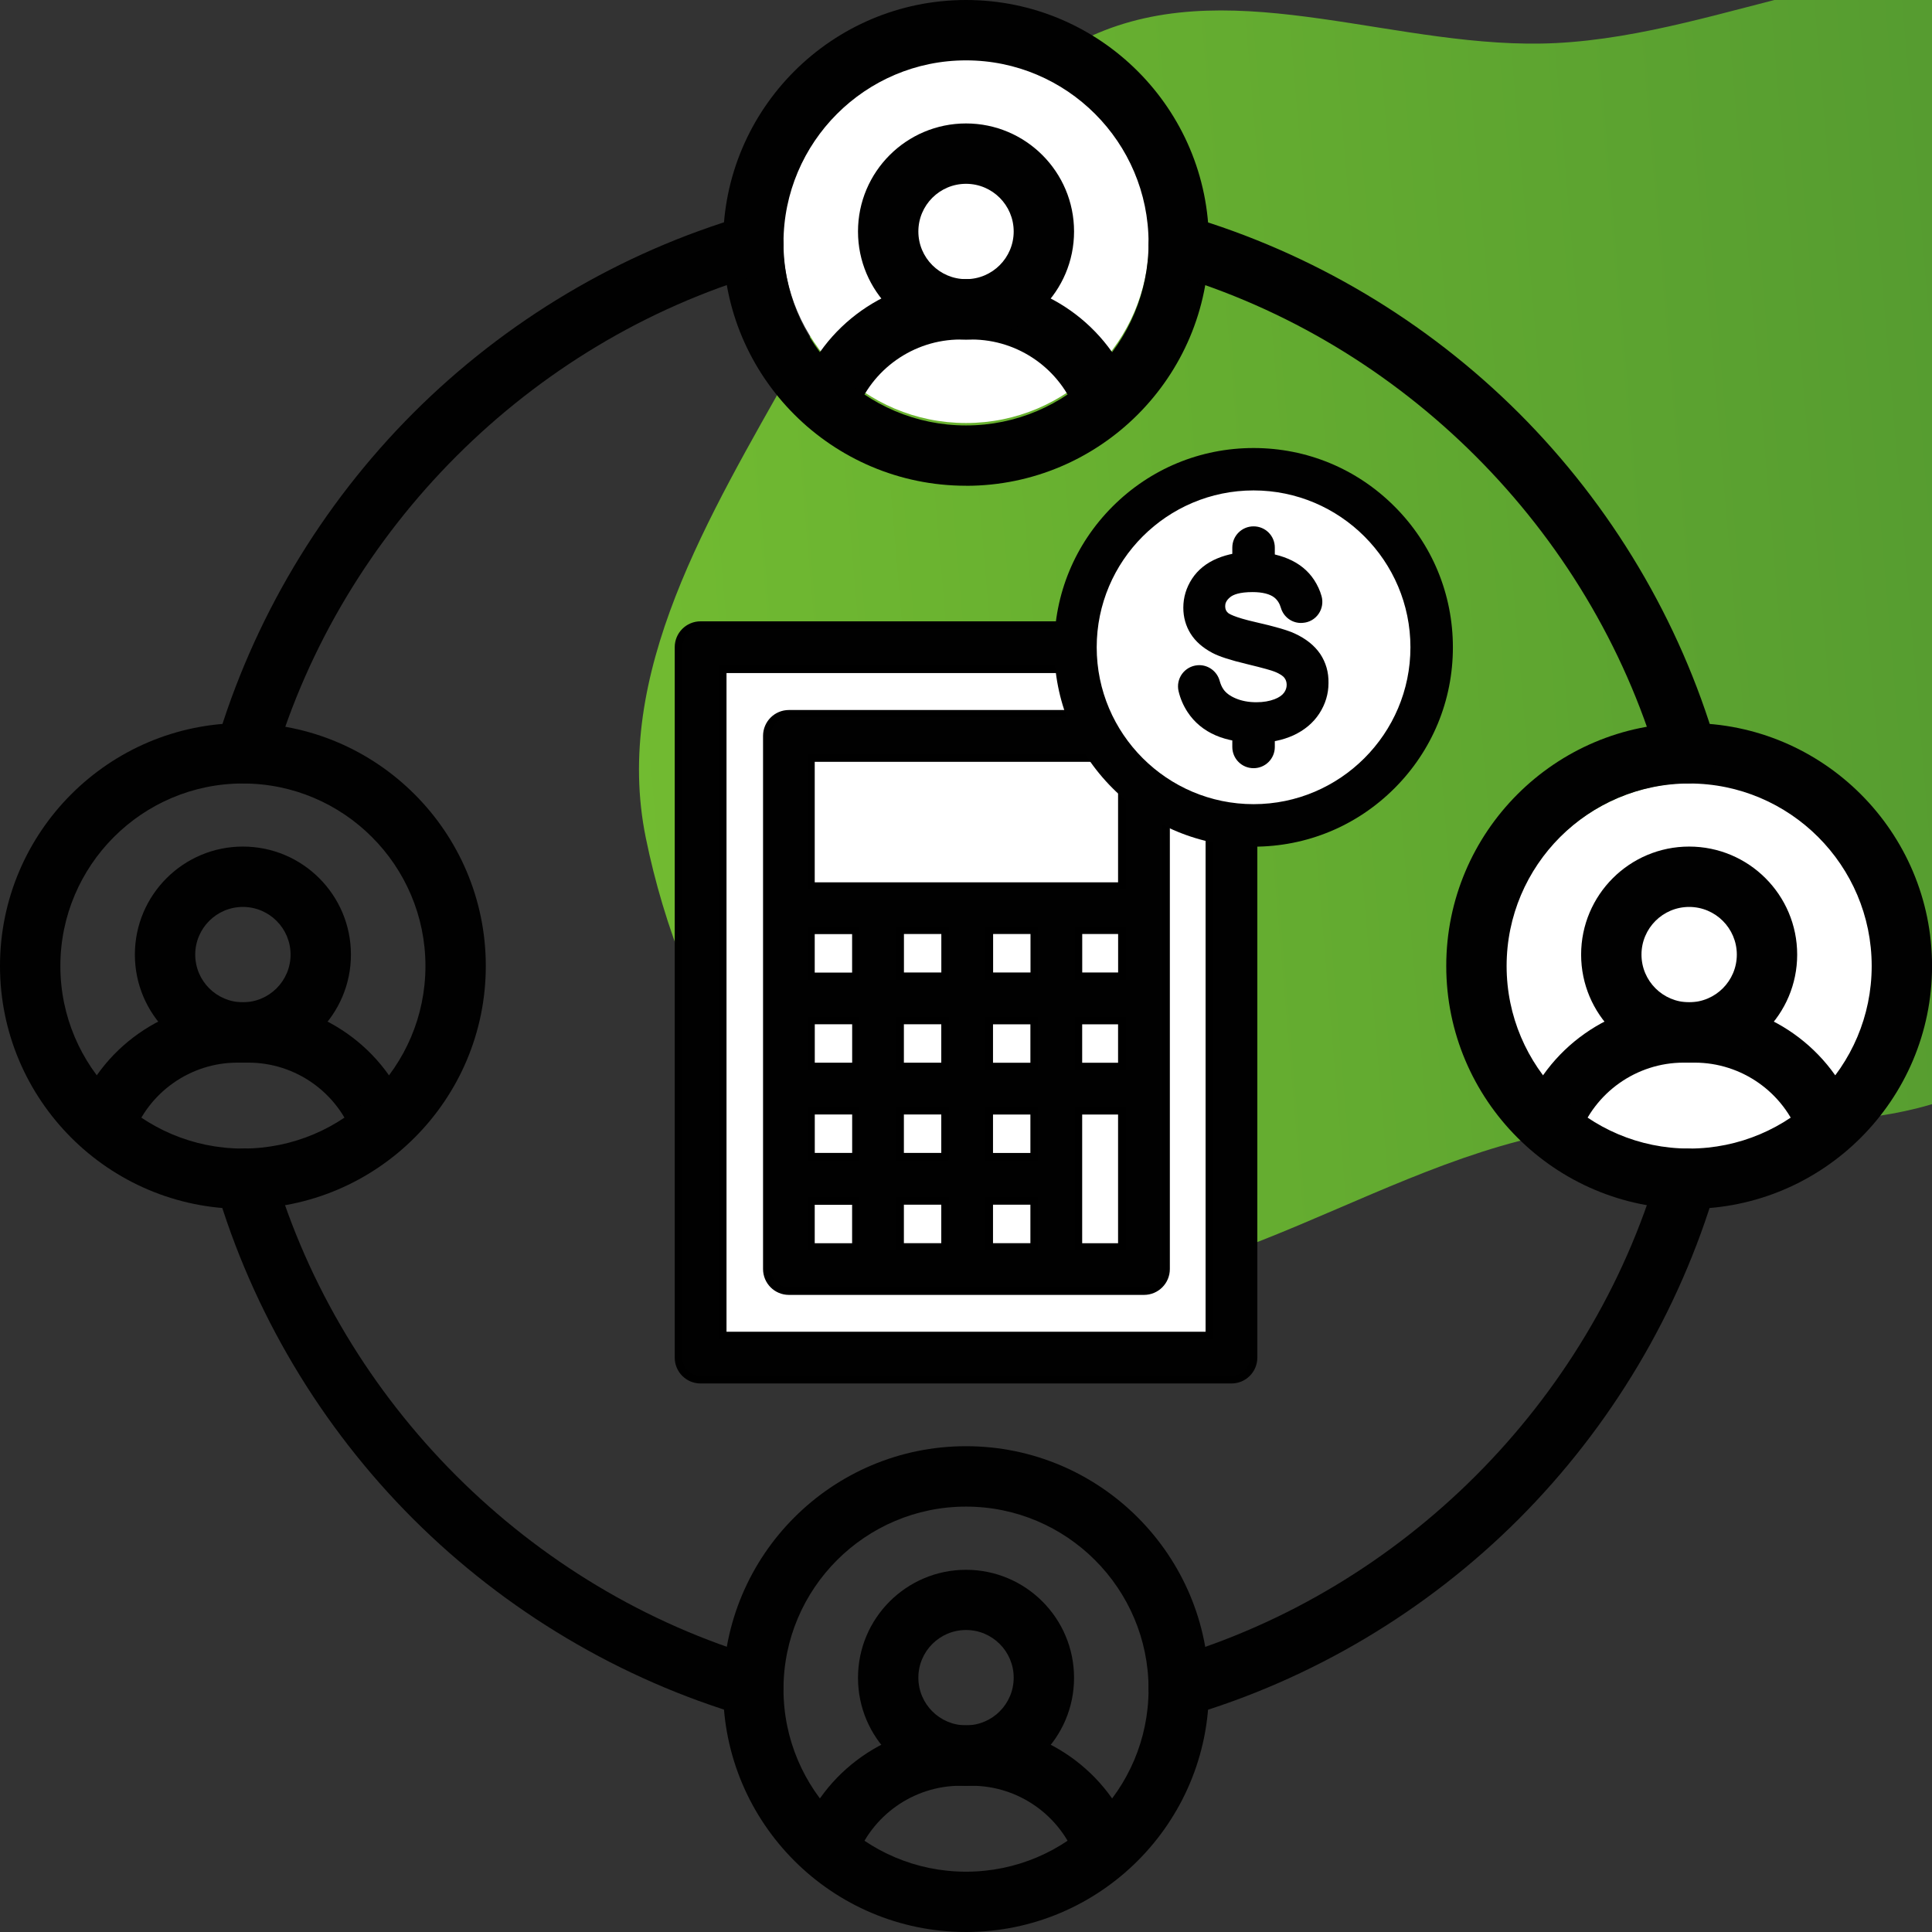
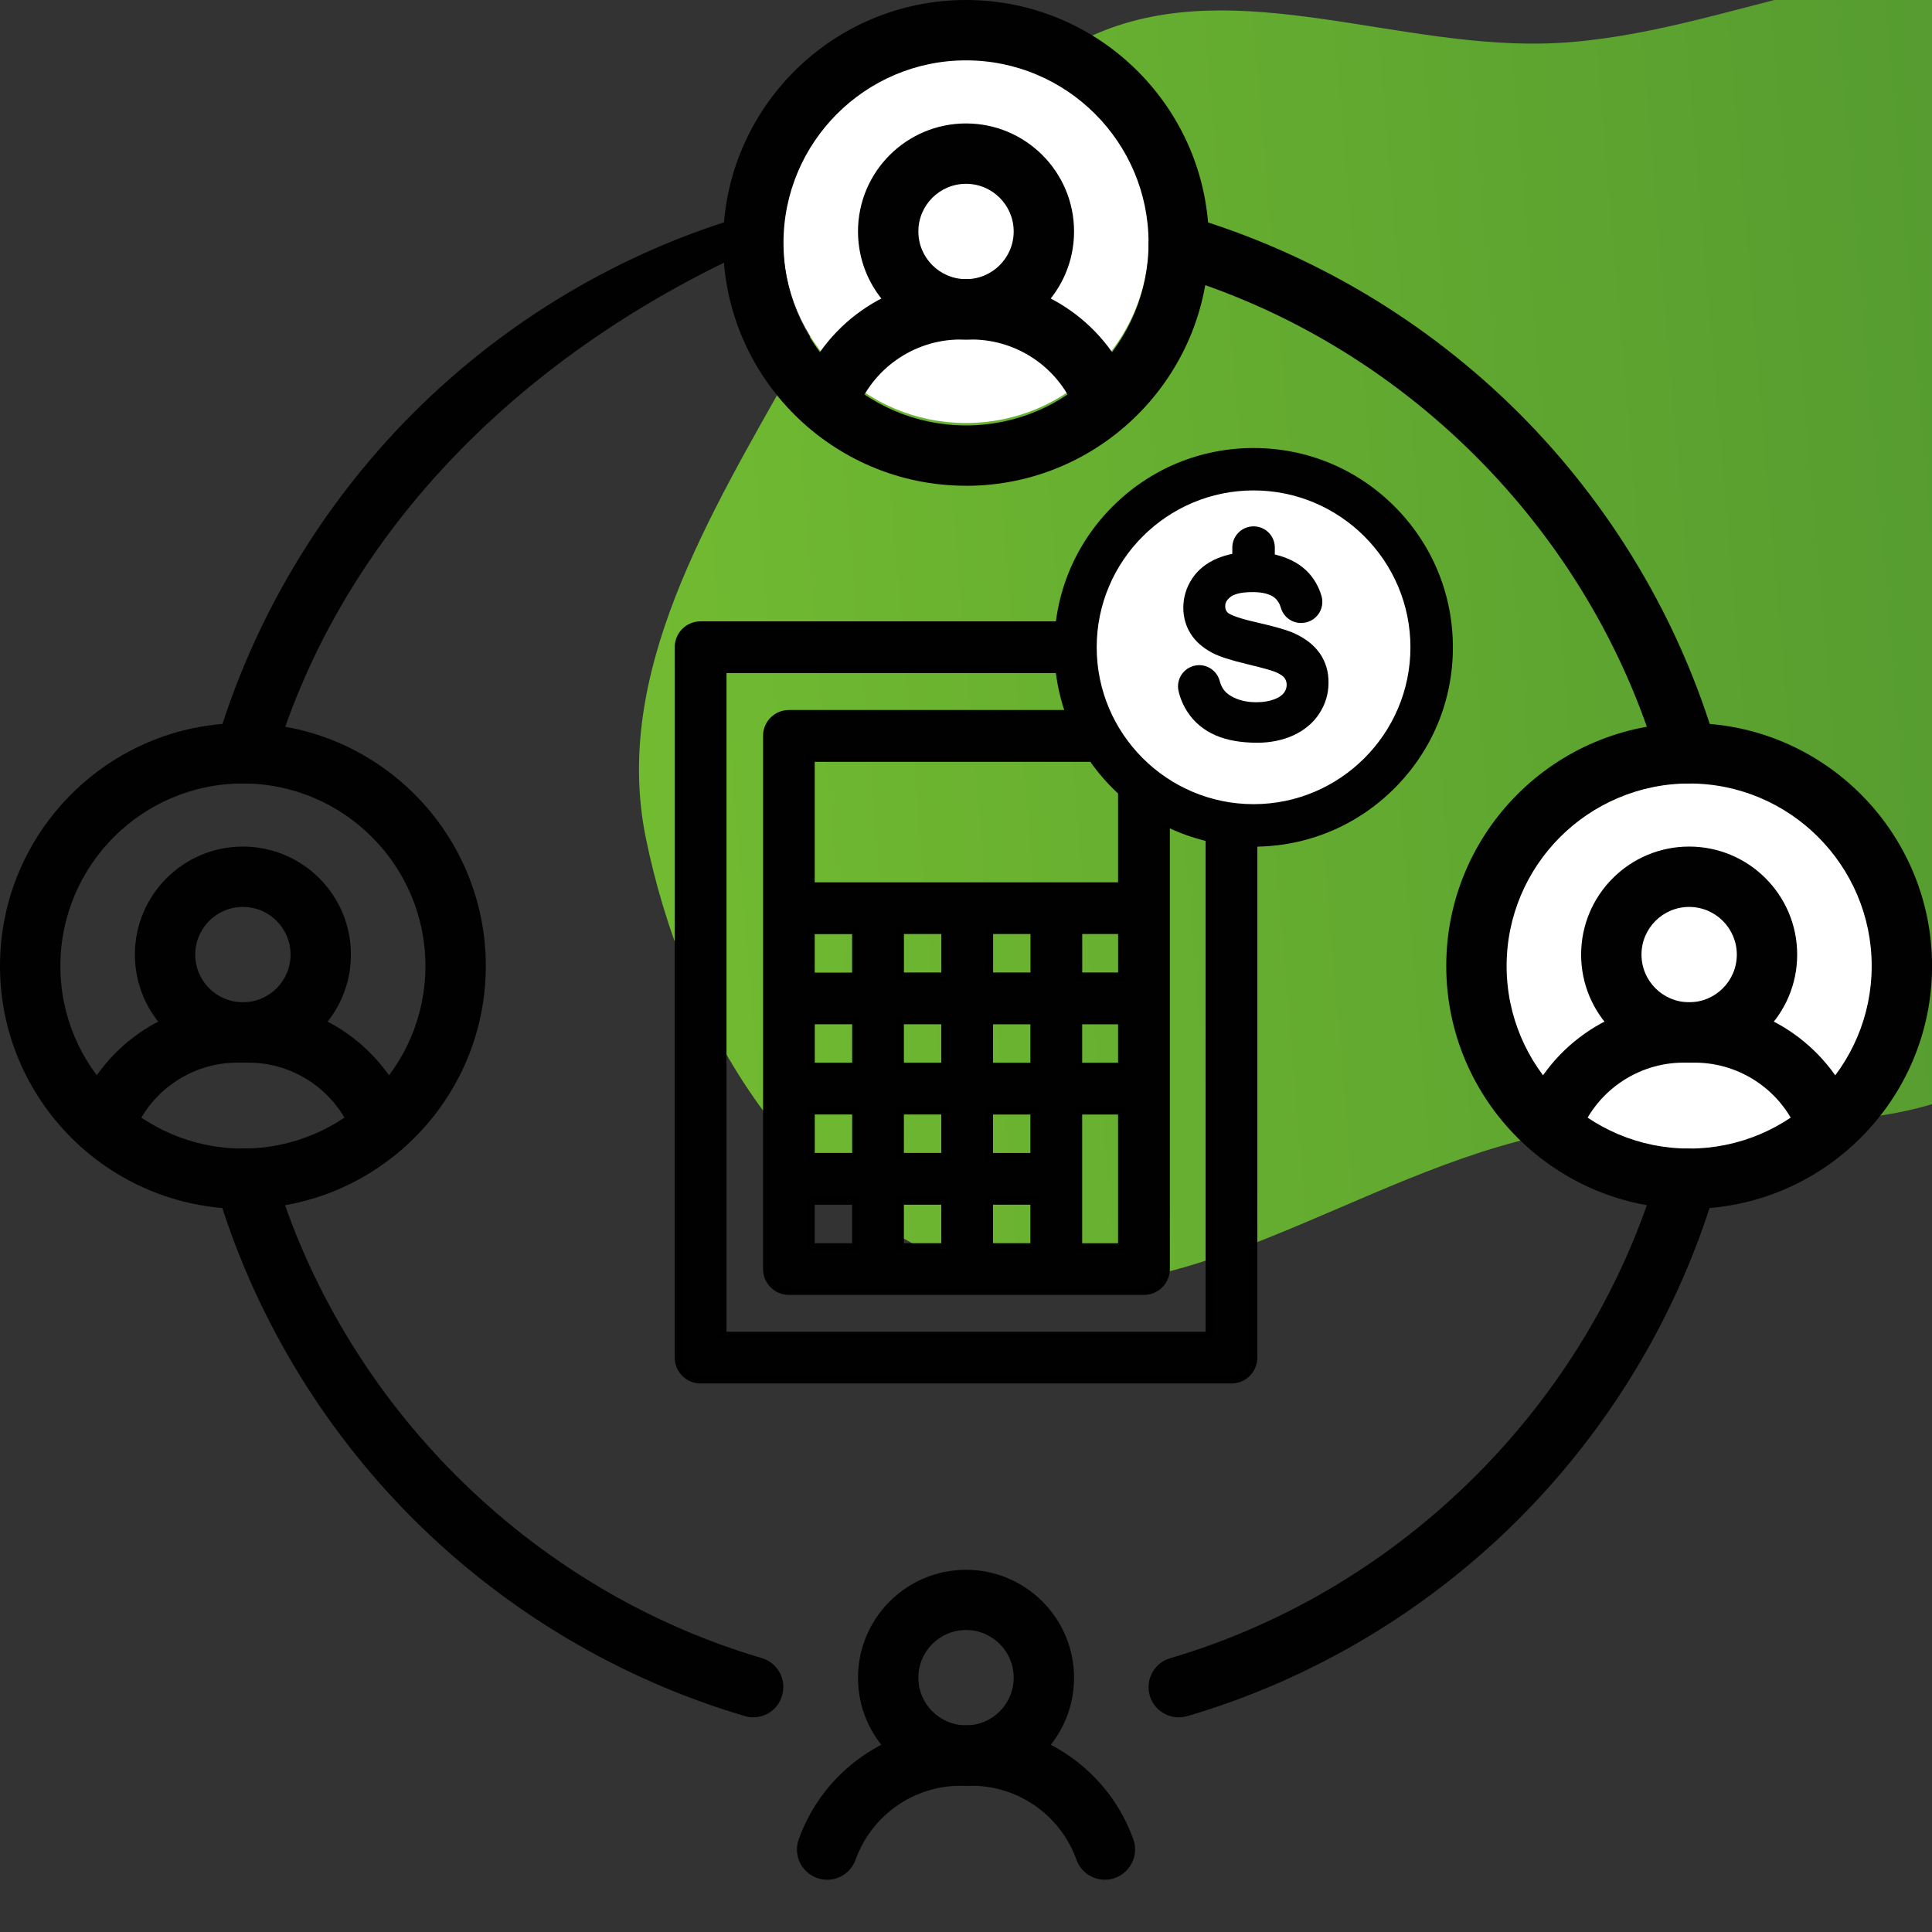
<svg xmlns="http://www.w3.org/2000/svg" width="257" height="257" viewBox="0 0 257 257" fill="none">
  <rect x="0" y="0" width="257" height="257" fill="#333333" stroke="none" />
  <path fill-rule="evenodd" clip-rule="evenodd" d="M207.009 5.728C229.872 4.567 251.942 -8.935 273.43 -2.057C297.29 5.579 320.076 22.283 325.881 43.775C331.613 64.993 314.047 84.953 302.114 104.128C292.273 119.942 281.257 135.638 263.221 144.466C246.355 152.722 225.944 147.168 207.009 150.679C180.358 155.622 155.675 177.416 130.141 169.147C104.585 160.87 90.667 134.776 85.908 111.461C81.44 89.575 94.336 68.667 105.553 48.687C115.298 31.33 126.014 12.88 146.005 4.415C164.746 -3.52 186.194 6.785 207.009 5.728Z" fill="url(#paint0_linear_872_258)" />
-   <rect x="96.585" y="89.026" width="63.83" height="90.706" fill="white" />
  <path d="M128.5 56.271C141.952 56.271 152.856 45.366 152.856 31.915C152.856 18.463 141.952 7.559 128.5 7.559C115.048 7.559 104.144 18.463 104.144 31.915C104.144 45.366 115.048 56.271 128.5 56.271Z" fill="white" />
  <path d="M225.085 154.536C239 154.536 250.281 143.255 250.281 129.34C250.281 115.424 239 104.144 225.085 104.144C211.17 104.144 199.889 115.424 199.889 129.34C199.889 143.255 211.17 154.536 225.085 154.536Z" fill="white" />
  <path d="M110.033 57.66C109.58 57.66 109.128 57.575 108.676 57.427C106.583 56.671 105.495 54.38 106.251 52.288C109.481 43.219 118.134 37.126 127.768 37.126H129.239C138.873 37.126 147.512 43.219 150.756 52.288C151.512 54.38 150.403 56.671 148.331 57.427C146.239 58.183 143.949 57.074 143.192 55.002C141.1 49.128 135.495 45.163 129.239 45.163H127.768C121.527 45.163 115.921 49.114 113.815 55.002C113.228 56.642 111.687 57.66 110.033 57.66Z" fill="#010101" />
  <path d="M128.504 45.163C120.572 45.163 114.133 38.723 114.133 30.792C114.133 22.861 120.572 16.421 128.504 16.421C136.435 16.421 142.874 22.861 142.874 30.792C142.874 38.723 136.435 45.163 128.504 45.163ZM128.504 24.451C125.004 24.451 122.163 27.293 122.163 30.792C122.163 34.291 125.004 37.133 128.504 37.133C132.003 37.133 134.844 34.291 134.844 30.792C134.844 27.293 132.003 24.451 128.504 24.451Z" fill="#010101" />
  <path d="M128.504 64.616C110.683 64.616 96.192 50.125 96.192 32.304C96.192 14.484 110.683 0 128.504 0C146.324 0 160.815 14.491 160.815 32.311C160.815 50.132 146.324 64.623 128.504 64.623V64.616ZM128.504 8.03C115.115 8.03 104.222 18.923 104.222 32.311C104.222 45.7 115.115 56.593 128.504 56.593C141.892 56.593 152.785 45.7 152.785 32.311C152.785 18.923 141.892 8.03 128.504 8.03Z" fill="#010101" />
  <path d="M146.974 250.044C145.32 250.044 143.779 249.026 143.192 247.386C141.1 241.512 135.495 237.546 129.239 237.546H127.768C121.527 237.546 115.921 241.498 113.815 247.386C113.058 249.479 110.768 250.567 108.676 249.811C106.583 249.054 105.495 246.764 106.251 244.672C109.481 235.603 118.134 229.509 127.768 229.509H129.239C138.873 229.509 147.512 235.603 150.756 244.672C151.512 246.764 150.403 249.054 148.331 249.811C147.879 249.98 147.413 250.044 146.974 250.044Z" fill="#010101" />
  <path d="M128.504 237.561C120.572 237.561 114.133 231.121 114.133 223.19C114.133 215.259 120.572 208.819 128.504 208.819C136.435 208.819 142.874 215.259 142.874 223.19C142.874 231.121 136.435 237.561 128.504 237.561ZM128.504 216.828C125.004 216.828 122.163 219.669 122.163 223.168C122.163 226.668 125.004 229.509 128.504 229.509C132.003 229.509 134.844 226.668 134.844 223.168C134.844 219.669 132.003 216.828 128.504 216.828Z" fill="#010101" />
-   <path d="M128.504 257C110.683 257 96.192 242.509 96.192 224.688C96.192 206.868 110.683 192.377 128.504 192.377C146.324 192.377 160.815 206.868 160.815 224.688C160.815 242.509 146.324 257 128.504 257ZM128.504 200.414C115.115 200.414 104.222 211.307 104.222 224.695C104.222 238.084 115.115 248.977 128.504 248.977C141.892 248.977 152.785 238.084 152.785 224.695C152.785 211.307 141.892 200.414 128.504 200.414Z" fill="#010101" />
  <path d="M206.225 153.852C205.772 153.852 205.32 153.767 204.868 153.619C202.775 152.863 201.687 150.572 202.443 148.48C205.673 139.411 214.326 133.317 223.96 133.317H225.431C235.065 133.317 243.704 139.411 246.948 148.48C247.704 150.572 246.595 152.863 244.524 153.619C242.431 154.375 240.141 153.266 239.384 151.194C237.292 145.32 231.687 141.355 225.431 141.355H223.96C217.719 141.355 212.113 145.306 210.007 151.194C209.441 152.834 207.879 153.852 206.225 153.852Z" fill="#010101" />
  <path d="M224.696 141.354C216.764 141.354 210.325 134.915 210.325 126.984C210.325 119.052 216.764 112.613 224.696 112.613C232.627 112.613 239.066 119.052 239.066 126.984C239.066 134.915 232.627 141.354 224.696 141.354ZM224.696 120.643C221.196 120.643 218.355 123.485 218.355 126.984C218.355 130.483 221.196 133.324 224.696 133.324C228.195 133.324 231.036 130.483 231.036 126.984C231.036 123.485 228.195 120.643 224.696 120.643Z" fill="#010101" />
  <path d="M224.696 160.808C206.875 160.808 192.384 146.317 192.384 128.496C192.384 110.676 206.875 96.185 224.696 96.185C242.516 96.185 257.007 110.676 257.007 128.496C257.007 146.317 242.516 160.808 224.696 160.808ZM224.696 104.222C211.307 104.222 200.414 115.115 200.414 128.504C200.414 141.892 211.307 152.785 224.696 152.785C238.084 152.785 248.977 141.892 248.977 128.504C248.977 115.115 238.084 104.222 224.696 104.222Z" fill="#010101" />
  <path d="M13.841 153.852C13.388 153.852 12.936 153.767 12.483 153.619C10.391 152.863 9.302 150.572 10.059 148.48C13.289 139.411 21.942 133.317 31.576 133.317H33.047C42.681 133.317 51.319 139.411 54.564 148.48C55.32 150.572 54.211 152.863 52.139 153.619C50.047 154.375 47.757 153.266 47 151.194C44.908 145.32 39.302 141.355 33.047 141.355H31.576C25.334 141.355 19.729 145.306 17.622 151.194C17.036 152.834 15.495 153.852 13.841 153.852Z" fill="#010101" />
  <path d="M32.311 141.354C24.38 141.354 17.941 134.915 17.941 126.984C17.941 119.052 24.38 112.613 32.311 112.613C40.243 112.613 46.682 119.052 46.682 126.984C46.682 134.915 40.243 141.354 32.311 141.354ZM32.311 120.643C28.812 120.643 25.971 123.485 25.971 126.984C25.971 130.483 28.812 133.324 32.311 133.324C35.81 133.324 38.652 130.483 38.652 126.984C38.652 123.485 35.81 120.643 32.311 120.643Z" fill="#010101" />
  <path d="M32.311 160.808C14.491 160.808 0 146.317 0 128.496C0 110.676 14.491 96.185 32.311 96.185C50.132 96.185 64.623 110.676 64.623 128.496C64.623 146.317 50.132 160.808 32.311 160.808ZM32.311 104.222C18.923 104.222 8.03 115.115 8.03 128.504C8.03 141.892 18.923 152.785 32.311 152.785C45.7 152.785 56.593 141.892 56.593 128.504C56.593 115.115 45.7 104.222 32.311 104.222Z" fill="#010101" />
  <path d="M156.793 228.442C155.054 228.442 153.463 227.304 152.947 225.565C152.325 223.438 153.534 221.197 155.655 220.582C186.595 211.477 211.47 186.602 220.575 155.662C221.197 153.534 223.437 152.318 225.558 152.955C227.686 153.577 228.902 155.818 228.265 157.938C223.381 174.522 214.312 189.762 202.033 202.062C189.755 214.34 174.493 223.43 157.91 228.294C157.542 228.393 157.153 228.442 156.786 228.442H156.793Z" fill="#010101" />
  <path d="M224.427 104.222C222.688 104.222 221.098 103.084 220.582 101.345C211.477 70.405 186.602 45.53 155.662 36.425C153.534 35.803 152.318 33.562 152.954 31.442C153.576 29.314 155.817 28.098 157.938 28.734C174.521 33.619 189.762 42.688 202.061 54.967C214.34 67.245 223.43 82.507 228.294 99.09C228.916 101.218 227.707 103.459 225.586 104.074C225.183 104.173 224.816 104.222 224.434 104.222H224.427Z" fill="#010101" />
-   <path d="M32.58 104.222C32.212 104.222 31.824 104.173 31.442 104.053C29.314 103.431 28.099 101.19 28.735 99.069C33.619 82.486 42.688 67.246 54.967 54.946C67.246 42.667 82.507 33.577 99.09 28.714C101.218 28.092 103.459 29.3 104.074 31.421C104.689 33.542 103.487 35.789 101.366 36.404C70.426 45.509 45.551 70.384 36.447 101.324C35.91 103.099 34.305 104.215 32.58 104.215V104.222Z" fill="#010101" />
+   <path d="M32.58 104.222C32.212 104.222 31.824 104.173 31.442 104.053C29.314 103.431 28.099 101.19 28.735 99.069C33.619 82.486 42.688 67.246 54.967 54.946C67.246 42.667 82.507 33.577 99.09 28.714C101.218 28.092 103.459 29.3 104.074 31.421C70.426 45.509 45.551 70.384 36.447 101.324C35.91 103.099 34.305 104.215 32.58 104.215V104.222Z" fill="#010101" />
  <path d="M100.207 228.442C99.84 228.442 99.451 228.393 99.069 228.272C82.486 223.388 67.245 214.319 54.946 202.04C42.667 189.762 33.577 174.5 28.713 157.917C28.091 155.789 29.3 153.548 31.421 152.933C33.541 152.318 35.789 153.52 36.404 155.641C45.509 186.581 70.384 211.456 101.324 220.56C103.452 221.182 104.668 223.423 104.031 225.544C103.544 227.318 101.939 228.435 100.2 228.435L100.207 228.442Z" fill="#010101" />
  <path d="M163.812 83.15H93.195C91.569 83.15 90.254 84.465 90.254 86.091V180.594C90.254 182.219 91.569 183.534 93.195 183.534H163.812C165.438 183.534 166.753 182.219 166.753 180.594V86.098C166.753 84.472 165.438 83.157 163.812 83.157V83.15ZM160.871 177.653H96.143V89.032H160.871V177.653Z" fill="#010101" stroke="black" stroke-miterlimit="10" />
  <path d="M104.943 171.751H152.177C153.803 171.751 155.117 170.436 155.117 168.81V97.889C155.117 96.263 153.803 94.948 152.177 94.948H104.943C103.317 94.948 102.003 96.263 102.003 97.889V168.81C102.003 170.436 103.317 171.751 104.943 171.751ZM125.718 123.746V129.861H119.745V123.746H125.718ZM137.58 123.746V129.861H131.607V123.746H137.58ZM149.236 123.746V129.861H143.461V123.746H149.236ZM113.857 141.864H107.884V135.749H113.857V141.864ZM119.738 135.749H125.711V141.864H119.738V135.749ZM113.857 147.752V153.867H107.884V147.752H113.857ZM119.738 147.752H125.711V153.867H119.738V147.752ZM125.711 159.755V165.869H119.738V159.755H125.711ZM131.593 159.755H137.566V165.869H131.593V159.755ZM137.566 153.874H131.593V147.759H137.566V153.874ZM131.593 141.871V135.756H137.566V141.871H131.593ZM143.454 135.756H149.229V141.871H143.454V135.756ZM113.85 129.875H107.877V123.761H113.85V129.875ZM107.877 159.762H113.85V165.876H107.877V159.762ZM143.454 165.876V147.759H149.229V165.876H143.454ZM149.229 100.837V117.872H107.877V100.837H149.229Z" fill="#010101" stroke="black" stroke-miterlimit="10" />
  <path d="M166.724 107.665C178.62 107.665 188.263 98.022 188.263 86.126C188.263 74.231 178.62 64.588 166.724 64.588C154.829 64.588 145.186 74.231 145.186 86.126C145.186 98.022 154.829 107.665 166.724 107.665Z" fill="white" />
  <path d="M166.753 112.627C159.67 112.627 153.018 109.87 148.006 104.859C142.995 99.847 140.238 93.195 140.238 86.112C140.238 79.029 142.995 72.377 148.006 67.366C153.011 62.361 159.67 59.597 166.753 59.597C173.836 59.597 180.487 62.354 185.499 67.366C190.511 72.377 193.268 79.029 193.268 86.112C193.268 93.195 190.511 99.847 185.499 104.859C180.487 109.87 173.836 112.627 166.753 112.627ZM166.753 65.238C155.252 65.238 145.886 74.597 145.886 86.105C145.886 97.613 155.252 106.972 166.753 106.972C178.254 106.972 187.62 97.606 187.62 86.105C187.62 74.604 178.254 65.238 166.753 65.238Z" fill="#010101" />
-   <path d="M166.753 102.187C165.19 102.187 163.925 100.929 163.925 99.359V97.726C163.925 96.164 165.183 94.899 166.753 94.899C168.322 94.899 169.58 96.157 169.58 97.726V99.359C169.58 100.922 168.322 102.187 166.753 102.187Z" fill="#010101" />
  <path d="M166.753 77.305C165.19 77.305 163.925 76.046 163.925 74.477V72.844C163.925 71.282 165.183 70.017 166.753 70.017C168.322 70.017 169.58 71.275 169.58 72.844V74.477C169.58 76.039 168.322 77.305 166.753 77.305Z" fill="#010101" />
  <path d="M175.61 86.968L175.596 86.954C174.839 85.858 173.715 84.953 172.203 84.26C171.248 83.822 169.531 83.327 167.106 82.776C164.031 82.083 163.423 81.588 163.367 81.539C163.098 81.305 162.978 81.03 162.978 80.641C162.978 80.323 163.063 79.899 163.664 79.418C164.038 79.121 164.851 78.761 166.618 78.761C167.933 78.761 168.951 79.022 169.538 79.503C169.927 79.821 170.223 80.281 170.386 80.853C170.739 82.055 171.821 82.868 173.058 82.868C173.129 82.868 173.199 82.868 173.284 82.854H173.305C174.154 82.797 174.917 82.359 175.398 81.666C175.879 80.973 176.02 80.111 175.801 79.312C175.589 78.549 175.249 77.821 174.811 77.149C173.998 75.905 172.825 74.951 171.326 74.322C169.927 73.735 168.301 73.424 166.498 73.424C164.851 73.424 163.317 73.707 161.953 74.272C160.497 74.873 159.352 75.792 158.574 76.979C157.797 78.167 157.408 79.461 157.408 80.839C157.408 82.111 157.74 83.278 158.383 84.303C159.019 85.314 159.981 86.162 161.246 86.833L161.267 86.847C162.172 87.328 163.706 87.823 165.784 88.318C168.188 88.897 169.142 89.187 169.502 89.329C170.329 89.647 170.704 89.965 170.853 90.163C171.051 90.424 171.157 90.728 171.157 91.103C171.157 91.478 171.036 91.831 170.803 92.149C170.556 92.488 170.132 92.785 169.545 93.011C168.859 93.273 168.053 93.414 167.134 93.414C166.088 93.414 165.148 93.238 164.335 92.884C163.593 92.566 163.056 92.156 162.738 91.683C162.526 91.379 162.363 90.997 162.243 90.566C161.911 89.343 160.794 88.48 159.521 88.48C159.436 88.48 159.359 88.48 159.274 88.495C158.461 88.565 157.719 88.989 157.238 89.647C156.757 90.318 156.588 91.152 156.779 91.951C157.012 92.941 157.415 93.867 157.966 94.708C158.871 96.093 160.143 97.147 161.72 97.825C163.225 98.476 165.084 98.801 167.24 98.801C168.994 98.801 170.605 98.469 172.033 97.825C173.518 97.14 174.684 96.164 175.497 94.92C176.31 93.662 176.72 92.305 176.72 90.87C176.755 89.413 176.366 88.106 175.603 86.961L175.61 86.968Z" fill="#010101" />
  <defs>
    <linearGradient id="paint0_linear_872_258" x1="48.276" y1="97.613" x2="337.997" y2="72.969" gradientUnits="userSpaceOnUse">
      <stop stop-color="#77C131" />
      <stop offset="1" stop-color="#4A8F2F" />
    </linearGradient>
  </defs>
</svg>